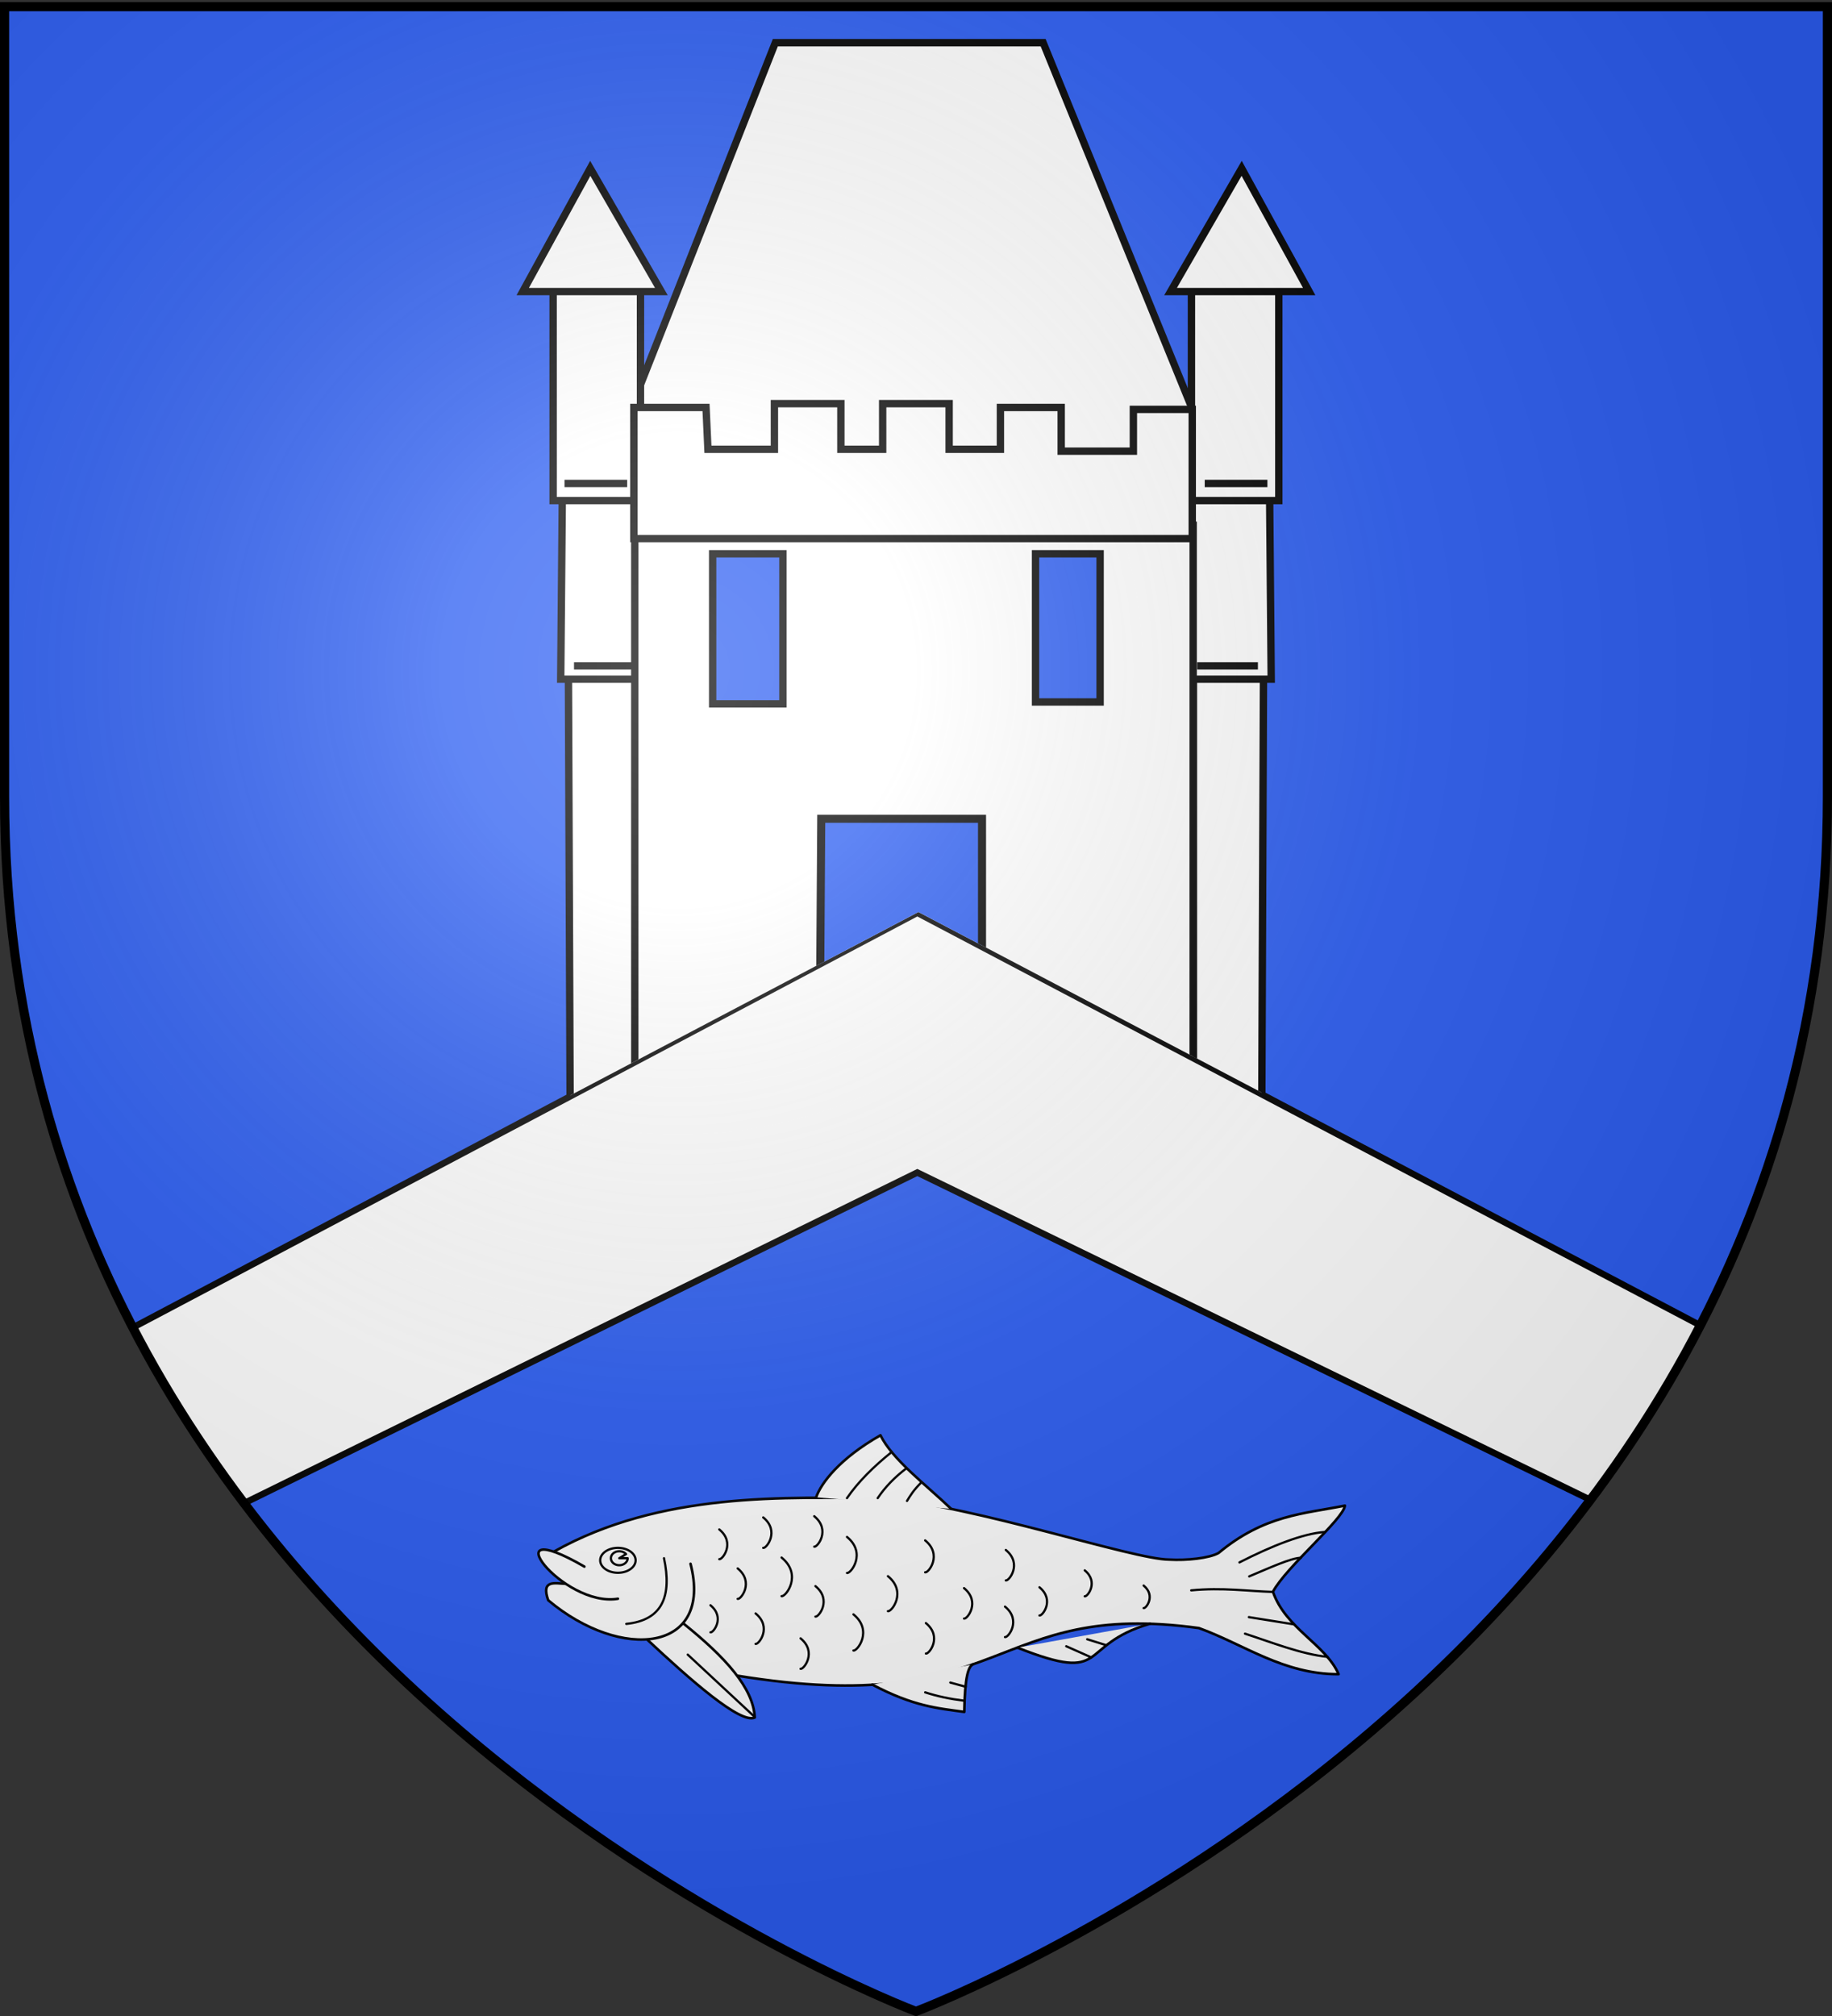
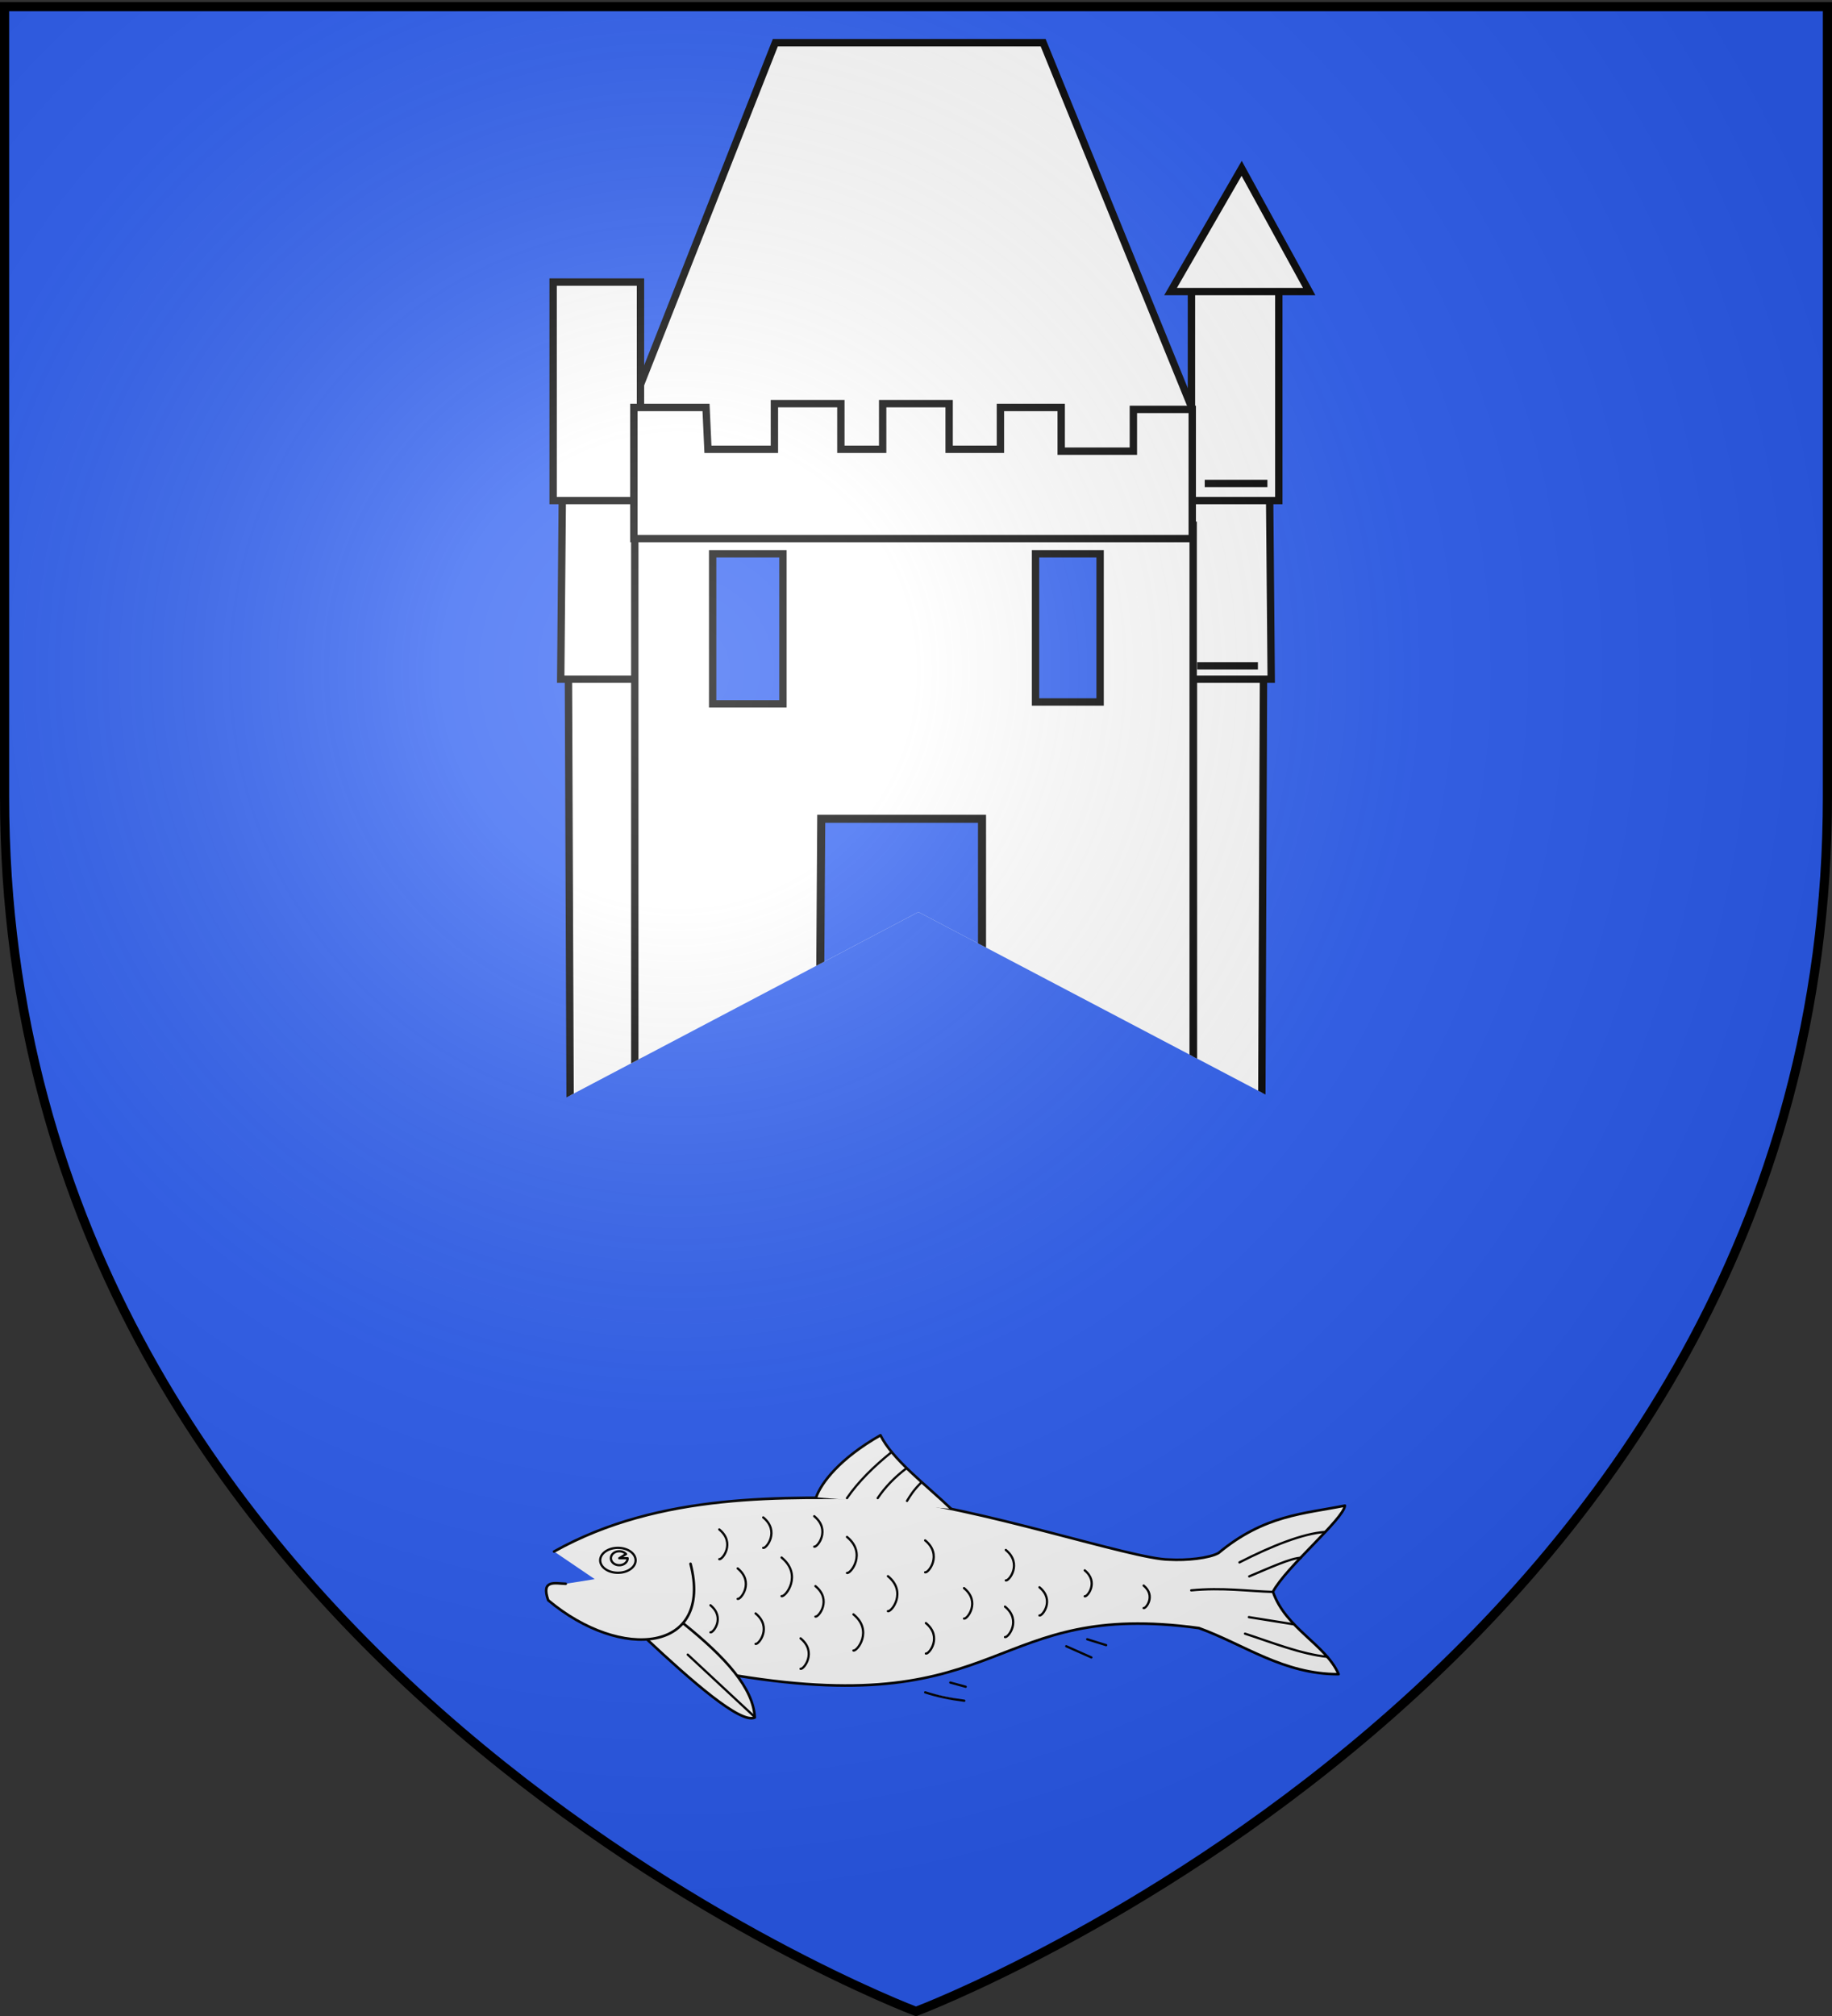
<svg xmlns="http://www.w3.org/2000/svg" xmlns:xlink="http://www.w3.org/1999/xlink" width="600" height="660" version="1.0">
  <rect width="100%" height="100%" fill="#333333" stroke="none" />
  <desc>Flag of Canton of Valais (Wallis)</desc>
  <defs>
    <clipPath id="f">
      <path d="m1.104 200.282 114.05-60.05 117.773 61.912L263.65 74.13 256.202-7.8-41.723-3.61l5.586 201.565z" style="fill:#e20909;stroke:#000;stroke-width:.415px;stroke-linecap:butt;stroke-linejoin:miter;stroke-opacity:1" />
    </clipPath>
    <clipPath id="e">
-       <path d="M300 658.5S1.5 546.18 1.5 260.728V2.177h597v258.551C598.5 546.18 300 658.5 300 658.5z" style="fill:none;stroke:#000;stroke-width:3;stroke-linecap:butt;stroke-linejoin:miter;stroke-miterlimit:4;stroke-opacity:1;stroke-dasharray:none" />
-     </clipPath>
+       </clipPath>
    <radialGradient xlink:href="#b" id="g" cx="221.445" cy="226.331" r="300" fx="221.445" fy="226.331" gradientTransform="matrix(1.353 0 0 1.349 -77.63 -85.747)" gradientUnits="userSpaceOnUse" />
    <linearGradient id="b">
      <stop offset="0" style="stop-color:#fff;stop-opacity:.314" />
      <stop offset=".19" style="stop-color:#fff;stop-opacity:.251" />
      <stop offset=".6" style="stop-color:#6b6b6b;stop-opacity:.125" />
      <stop offset="1" style="stop-color:#000;stop-opacity:.125" />
    </linearGradient>
  </defs>
  <g style="display:inline">
    <path d="M300 658.5s298.5-112.32 298.5-397.772V2.176H1.5v258.552C1.5 546.18 300 658.5 300 658.5" style="fill:#2b5df2;fill-opacity:1;fill-rule:evenodd;stroke:none" />
  </g>
-   <path d="M26.001 443.873c13.745 18.028 33.14 33.985 54.445 48.003l219.985-108.018 220.924 107.399c21.057-13.96 40.188-29.831 53.756-47.74l-274.68-144.672z" clip-path="url(#e)" style="fill:#fff;fill-opacity:1;fill-rule:evenodd;stroke:#000;stroke-width:2.113;stroke-linecap:butt;stroke-linejoin:miter;stroke-miterlimit:4;stroke-opacity:1;stroke-dasharray:none;display:inline" />
+   <path d="M26.001 443.873l219.985-108.018 220.924 107.399c21.057-13.96 40.188-29.831 53.756-47.74l-274.68-144.672z" clip-path="url(#e)" style="fill:#fff;fill-opacity:1;fill-rule:evenodd;stroke:#000;stroke-width:2.113;stroke-linecap:butt;stroke-linejoin:miter;stroke-miterlimit:4;stroke-opacity:1;stroke-dasharray:none;display:inline" />
  <g style="fill:#fff">
    <g style="fill:#fff;display:inline">
      <path d="M389.377 464.59c41.24-23.114 89.712-21.06 127.704-20.525 34.84 2.688 96.617 23.607 110.672 23.651 6.877.394 15.44-.522 19.139-2.533 17.779-14.808 33.153-15.184 48.995-18.373-.54 5.266-22.777 23.734-27.89 33.37 4.89 14.236 20.504 20.456 25.443 31.937-21.373.075-36.61-11.521-54.132-17.863-81.418-11.155-73.783 35.647-179.18 18.405" style="fill:#fff;stroke:#000;stroke-width:1px;stroke-linecap:round;stroke-linejoin:round;stroke-opacity:1" transform="matrix(.845 0 0 .845 -147.554 115.358)" />
      <path d="M439.44 492.424c16.434 13.224 27.145 25.05 27.726 36.475-5.496 2.674-25.131-14.702-41.91-30.384" style="fill:#fff;stroke:#000;stroke-width:1px;stroke-linecap:round;stroke-linejoin:round;stroke-opacity:1" transform="matrix(.845 0 0 .845 -147.554 115.358)" />
      <path d="M442.264 469.353c8.833 34.28-26.793 37.92-55.176 14.113-2.855-8.19 2.757-6.467 6.802-6.377M490.945 443.566c1.983-5.558 9.085-15.003 24.94-24.015 4.565 9.383 17.615 19.159 27.42 28.542" style="fill:#fff;stroke:#000;stroke-width:1px;stroke-linecap:round;stroke-linejoin:round;stroke-opacity:1" transform="matrix(.845 0 0 .845 -147.554 115.358)" />
-       <path d="M431.98 467.187c3.048 14.422-.368 23.994-14.617 25.443" style="fill:#fff;stroke:#000;stroke-width:.875;stroke-linecap:round;stroke-linejoin:round;stroke-miterlimit:4;stroke-opacity:1;stroke-dasharray:none" transform="matrix(.845 0 0 .845 -147.554 115.358)" />
-       <path d="M414.115 482.886c-21.425 3.56-49.802-33.713-12.991-12.45M568.935 501.832c36.246 14.278 22.668-.886 51.417-9.272M512.725 516.162c15.94 8.422 25.3 9.15 35.64 10.571.218-13.917 1.6-17.358 3.248-18.405" style="fill:#fff;stroke:#000;stroke-width:1px;stroke-linecap:round;stroke-linejoin:round;stroke-opacity:1" transform="matrix(.845 0 0 .845 -147.554 115.358)" />
      <path d="M420.977 468a6.861 4.828 0 1 1-13.723 0 6.861 4.828 0 1 1 13.723 0" style="fill:#fff;stroke:#000;stroke-width:.875;stroke-linecap:round;stroke-linejoin:round;stroke-miterlimit:4;stroke-opacity:1;stroke-dasharray:none" transform="matrix(.845 0 0 .845 -147.554 115.358)" />
      <path d="M452.55 459.067a3.248 2.707 0 1 1-.629-1.6l-2.62 1.6z" style="fill:#fff;stroke:#000;stroke-width:.875;stroke-linecap:round;stroke-linejoin:round;stroke-miterlimit:4;stroke-opacity:1;stroke-dasharray:none" transform="matrix(.845 0 0 .845 -176.84 122.222)" />
      <path d="M668.116 480.248c-9.786-.278-19.6-1.793-31.803-.61M678.824 467.03c-3.793.04-12.205 3.93-20.029 7.195M688.076 457.02c-8.42.6-20.475 5.346-33.07 11.791M689.177 505.395c-10.105-.972-21.9-5.7-32.006-8.976M676.067 492.796c-5.593-.902-11.817-1.883-17.41-2.785M520.216 426.046c-6.914 5.575-12.922 11.452-17.323 17.864M525.944 432.346c-4.47 3.359-8.351 7.366-11.142 11.564M531.583 437.956c-2.89 2.888-4.163 4.969-5.413 7.037M441.182 504.539l25.836 24.034M533.207 519.155c4.62 1.516 9.7 2.57 15.158 3.248M542.951 515.365l5.955 1.624M587.882 501.29l9.743 4.332M596.001 498.584l7.352 2.284M453.402 456.038c6.345 5.19 1.184 11.839 0 11.514M460.537 471.145c6.503 5.319 1.213 12.134 0 11.8M470.436 451.38c6.504 5.319 1.213 12.134 0 11.801M477.547 466.925c8.242 6.74 1.538 15.377 0 14.955M449.987 485.416c5.777 4.724 1.078 10.778 0 10.482M467.478 488.585c6.504 5.319 1.214 12.134 0 11.8M490.673 478c6.503 5.318 1.213 12.133 0 11.8M484.913 498.237c6.504 5.318 1.213 12.133 0 11.8M490.206 450.913c6.503 5.319 1.213 12.134 0 11.801M502.906 458.944c7.689 6.287 1.434 14.344 0 13.95M505.399 488.939c7.714 6.308 1.439 14.393 0 13.998M518.767 474.142c7.473 6.11 1.395 13.94 0 13.558M533.194 460.278c6.82 5.577 1.273 12.723 0 12.374M533.481 492.321c6.504 5.319 1.214 12.134 0 11.8M548.27 478.778c6.504 5.318 1.213 12.133 0 11.8M564.46 463.99c6.503 5.318 1.213 12.133 0 11.8M564.148 485.939c6.504 5.318 1.214 12.133 0 11.8M577.498 478.45c6.02 4.922 1.123 11.23 0 10.921M595.052 471.895c5.534 4.526 1.032 10.326 0 10.042M617.879 477.785c4.808 3.932.897 8.97 0 8.724" style="fill:#fff;stroke:#000;stroke-width:.875;stroke-linecap:round;stroke-linejoin:round;stroke-miterlimit:4;stroke-opacity:1;stroke-dasharray:none" transform="matrix(.845 0 0 .845 -147.554 115.358)" />
    </g>
  </g>
  <g clip-path="url(#f)" transform="matrix(2.411 0 0 2.411 23.154 -39.525)">
    <path d="M95.718 22.188h36.378L154.8 77.916l-81.27.516zM161.788 168.99l.258-64.758H152.5v65.274zM67.854 168.99l-.258-64.758h9.546v65.274z" style="fill:#fff;stroke:#000;stroke-width:1px;stroke-linecap:butt;stroke-linejoin:miter;stroke-opacity:1" />
    <path d="M66.564 108.618h11.868v-29.67h-11.61z" style="fill:#fff;stroke:#000;stroke-width:1px;stroke-linecap:butt;stroke-linejoin:miter;stroke-opacity:1" />
    <path d="M65.532 84.366v-29.67H77.4v29.67z" style="fill:#fff;stroke:#000;stroke-width:1px;stroke-linecap:butt;stroke-linejoin:miter;stroke-opacity:1" />
-     <path d="M61.404 55.986h18.834l-9.66-16.733z" style="fill:#fff;stroke:#000;stroke-width:1px;stroke-linecap:butt;stroke-linejoin:miter;stroke-opacity:1" />
-     <path d="M68.37 106.812h8.256M67.08 82.044h8.514" style="fill:none;stroke:#000;stroke-width:1px;stroke-linecap:butt;stroke-linejoin:miter;stroke-opacity:1" />
    <path d="M163.078 108.618H151.21v-29.67h11.61z" style="fill:#fff;stroke:#000;stroke-width:1px;stroke-linecap:butt;stroke-linejoin:miter;stroke-opacity:1" />
    <path d="M76.626 87.978v78.174h75.852V87.72z" style="fill:#fff;stroke:#000;stroke-width:1px;stroke-linecap:butt;stroke-linejoin:miter;stroke-opacity:1" />
    <path d="M101.955 127.572h21.839v38.364l-22.096.619z" style="fill:#2b5df2;stroke:#000;stroke-width:1.093px;stroke-linecap:butt;stroke-linejoin:miter;stroke-opacity:1" />
    <path d="M87.204 91.59h9.546v20.382h-9.546z" style="color:#000;fill:#2b5df2;fill-opacity:1;fill-rule:nonzero;stroke:#000;stroke-width:1;stroke-linecap:butt;stroke-linejoin:miter;stroke-miterlimit:4;stroke-opacity:1;stroke-dasharray:none;stroke-dashoffset:0;marker:none;visibility:visible;display:inline;overflow:visible" />
    <path d="M131.064 91.59h8.772v20.124h-8.772z" style="color:#000;fill:#2b5df2;stroke:#000;stroke-width:1;stroke-linecap:butt;stroke-linejoin:miter;stroke-miterlimit:4;stroke-opacity:1;stroke-dasharray:none;stroke-dashoffset:0;marker:none;visibility:visible;display:inline;overflow:visible" />
    <path d="M164.11 84.366v-29.67h-11.868v29.67z" style="fill:#fff;stroke:#000;stroke-width:1px;stroke-linecap:butt;stroke-linejoin:miter;stroke-opacity:1" />
    <path d="M168.238 55.986h-18.834l9.66-16.733z" style="fill:#fff;stroke:#000;stroke-width:1px;stroke-linecap:butt;stroke-linejoin:miter;stroke-opacity:1" />
    <path d="M161.272 106.812h-8.256M162.562 82.044h-8.514" style="fill:none;stroke:#000;stroke-width:1px;stroke-linecap:butt;stroke-linejoin:miter;stroke-opacity:1" />
    <path d="M86.304 71.724H76.5v17.802h75.852V71.982h-7.998v5.676h-9.804v-5.934h-8.256V77.4h-6.966v-6.192h-9.03V77.4h-5.676v-6.192h-9.03V77.4h-9.03z" style="fill:#fff;stroke:#000;stroke-width:1px;stroke-linecap:butt;stroke-linejoin:miter;stroke-opacity:1" />
  </g>
  <path d="M300 658.5s298.5-112.32 298.5-397.772V2.176H1.5v258.552C1.5 546.18 300 658.5 300 658.5" style="fill:url(#g);fill-opacity:1;fill-rule:evenodd;stroke:none" />
  <path d="M300 658.5S1.5 546.18 1.5 260.728V2.176h597v258.552C598.5 546.18 300 658.5 300 658.5z" style="fill:none;stroke:#000;stroke-width:3;stroke-linecap:butt;stroke-linejoin:miter;stroke-miterlimit:4;stroke-opacity:1;stroke-dasharray:none" />
</svg>